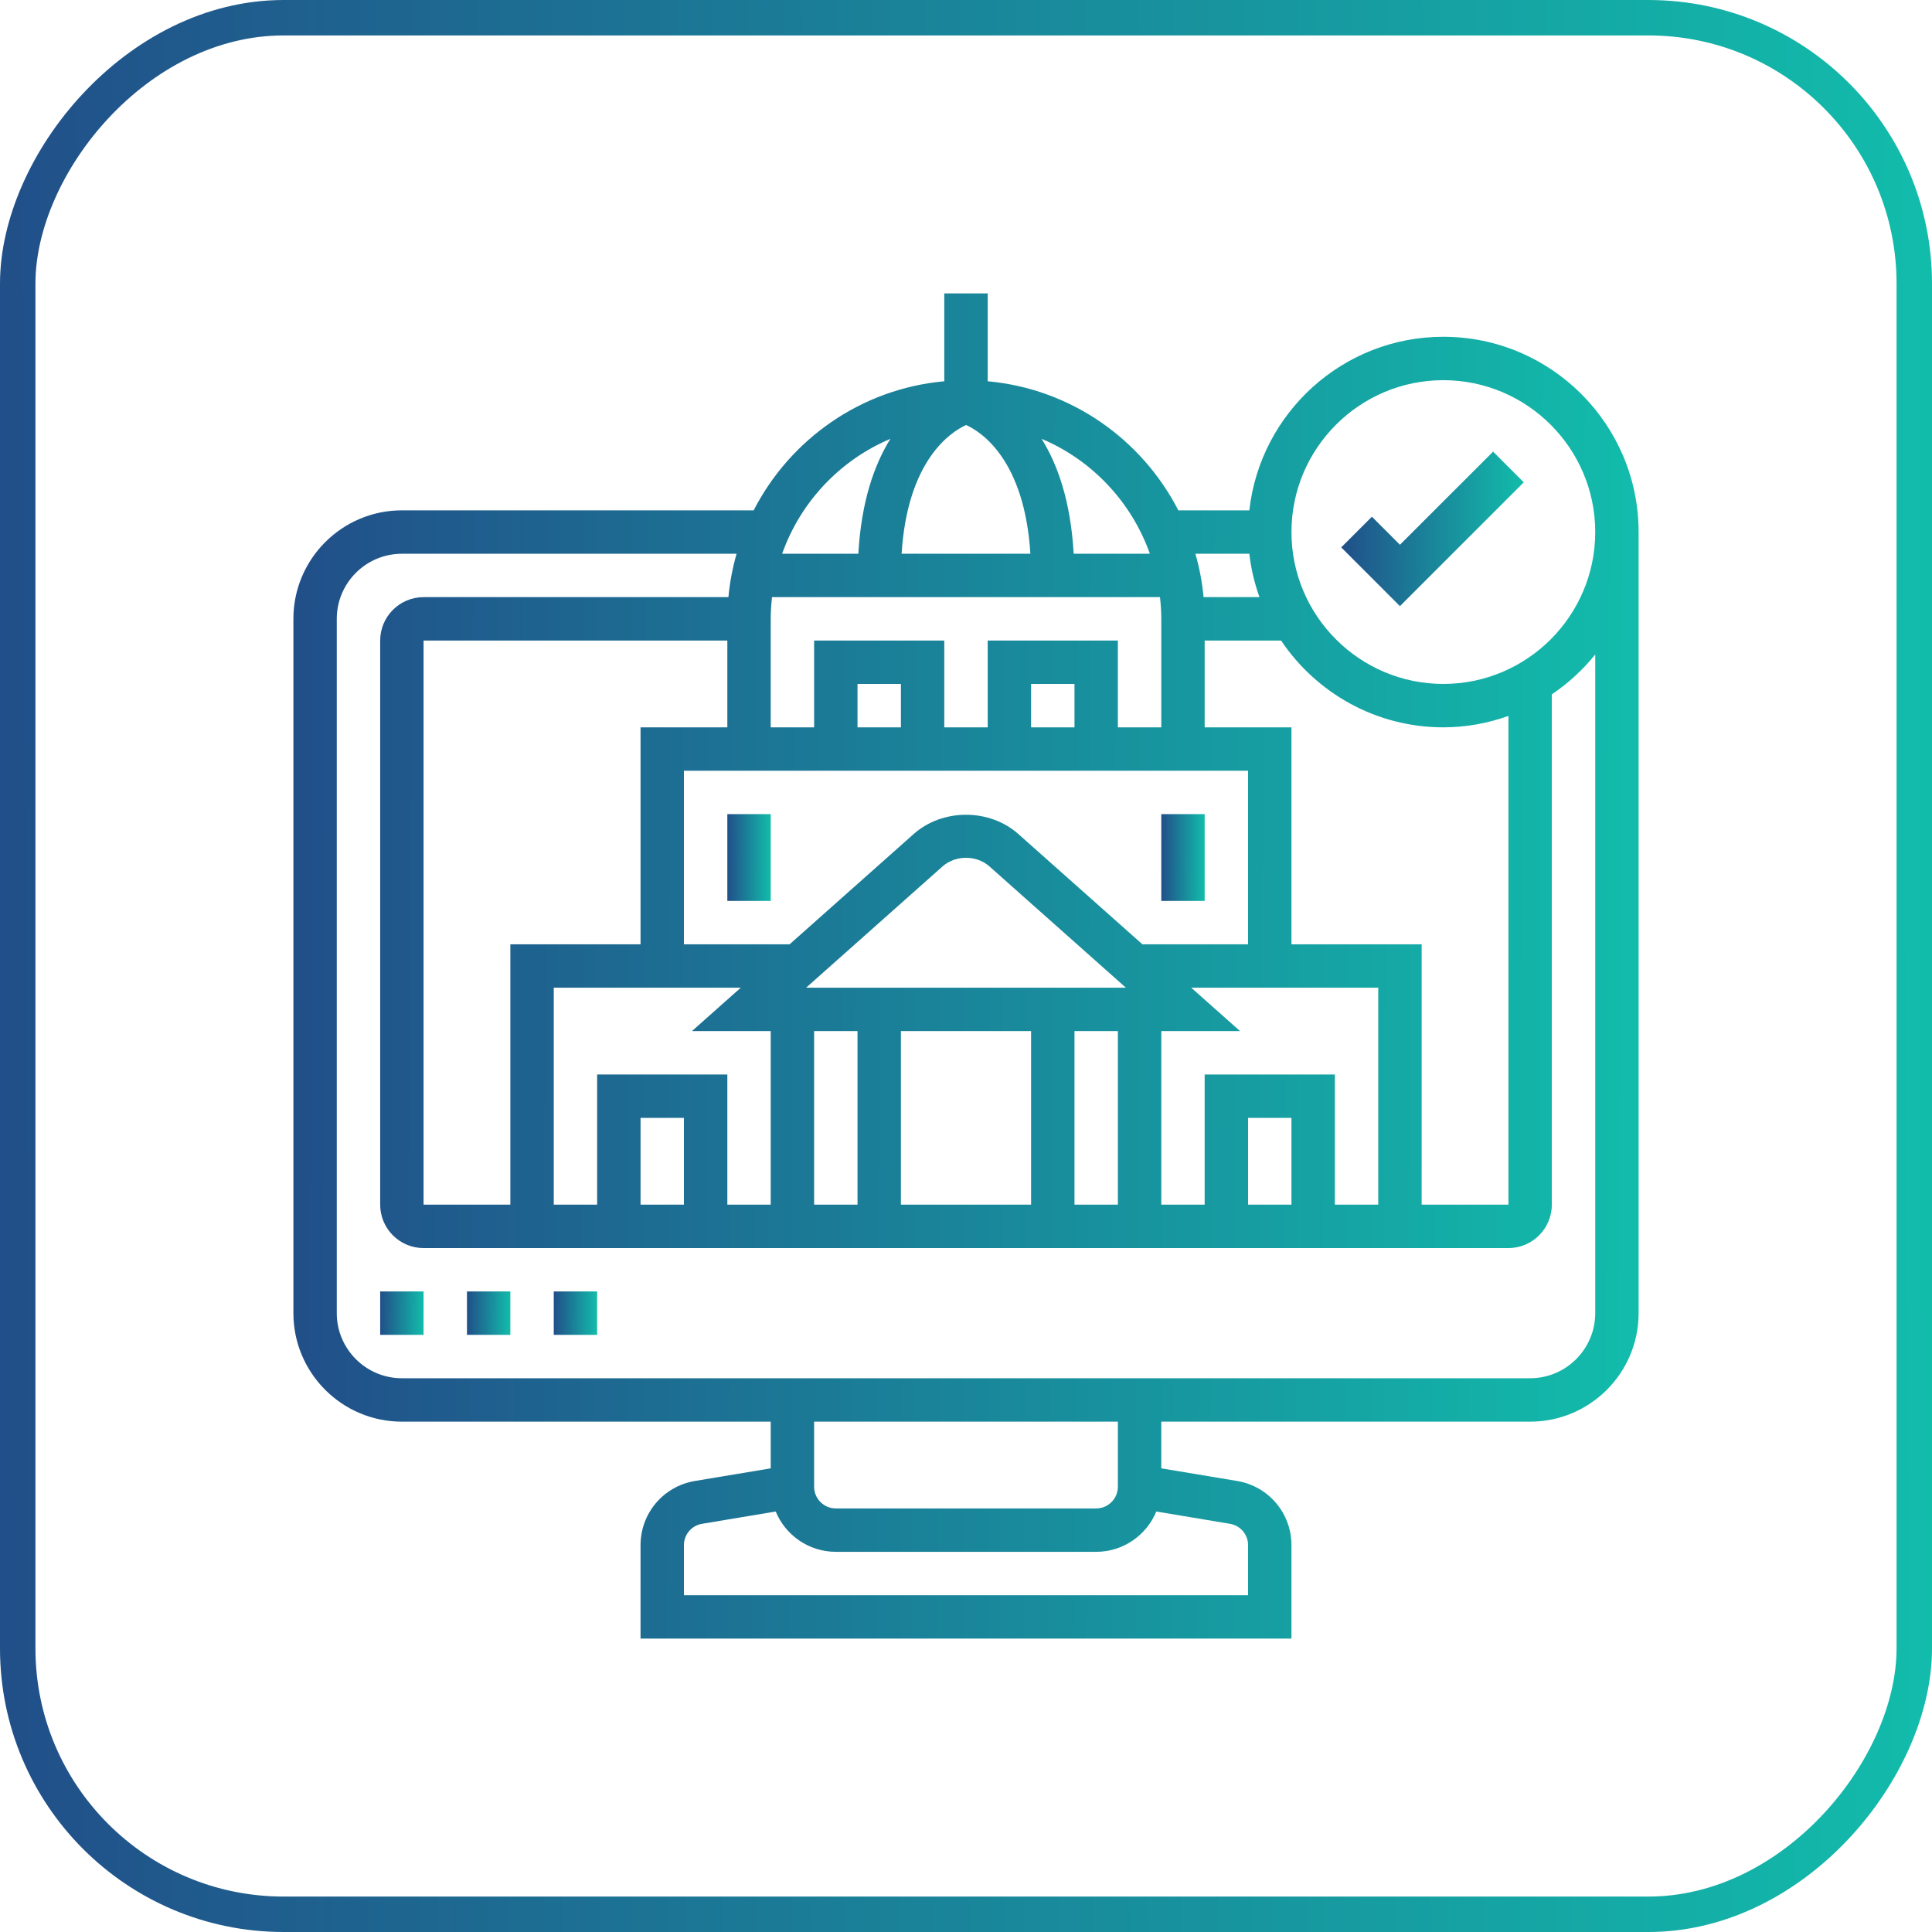
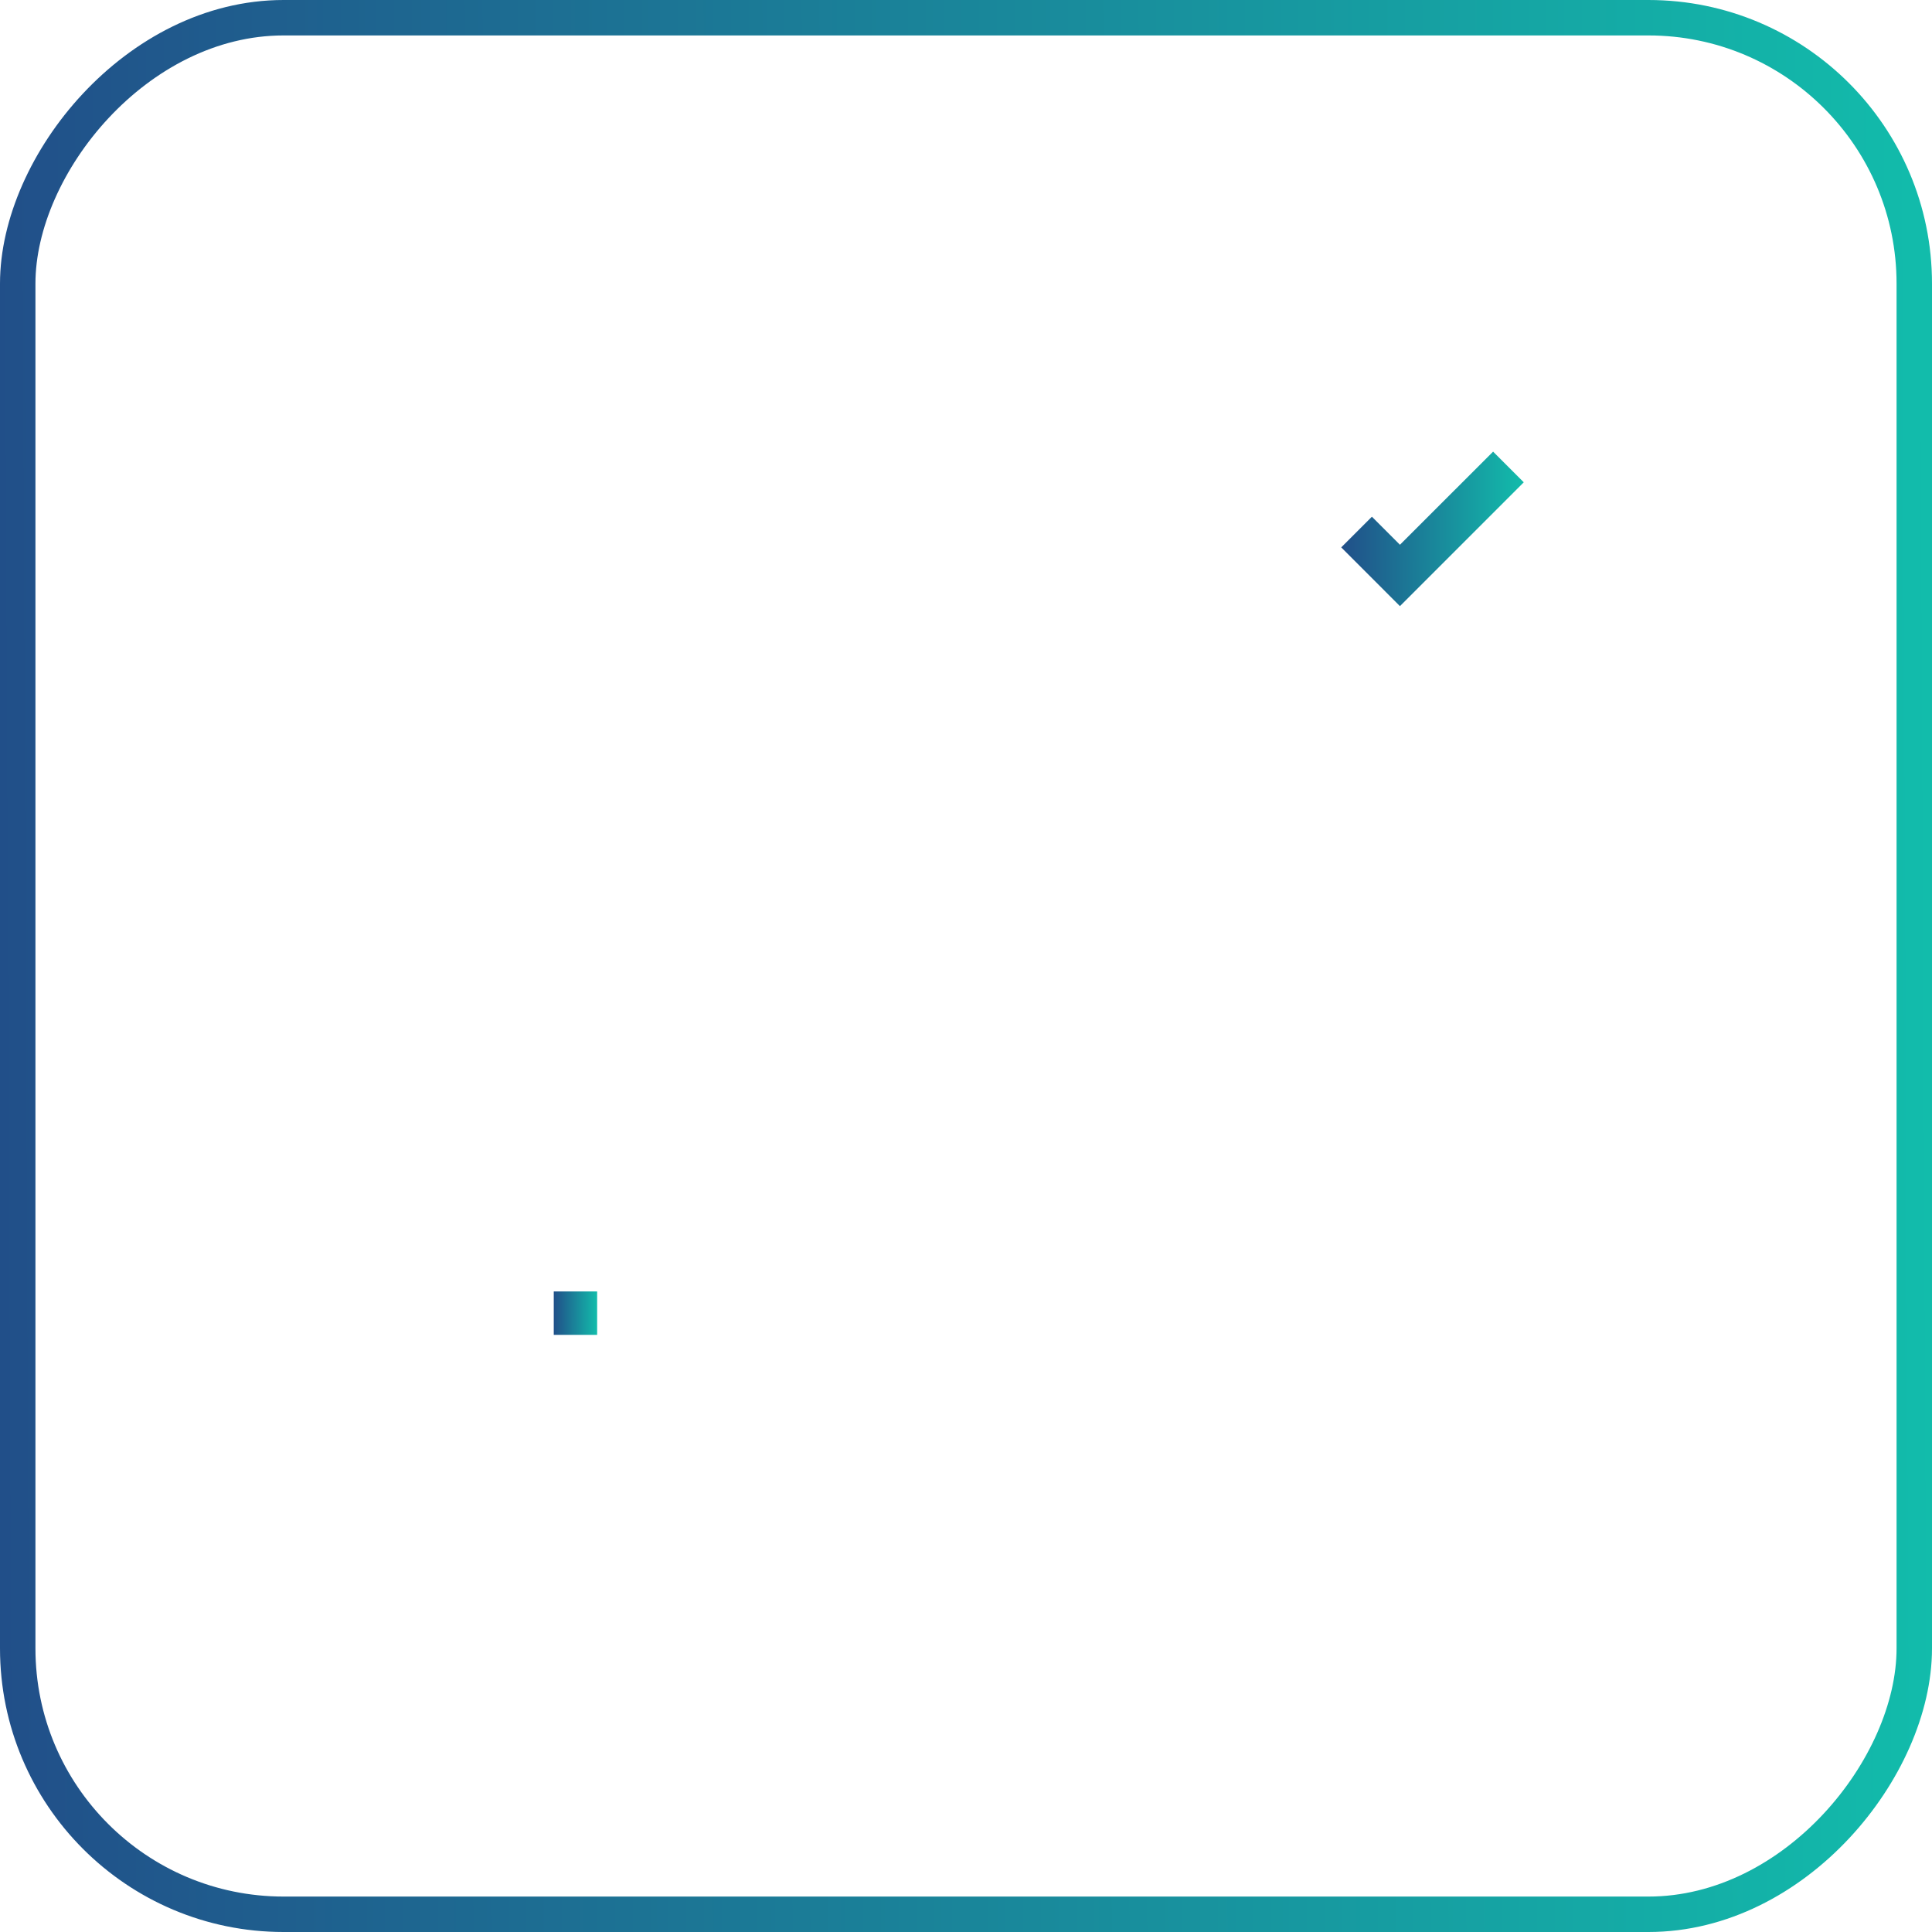
<svg xmlns="http://www.w3.org/2000/svg" width="64" height="64" viewBox="0 0 64 64" fill="none">
  <g clip-path="url(#clip0_1087_898)">
-     <path d="M15.469 42.781H16.906V44.219H15.469V42.781Z" fill="url(#paint0_linear_1087_898)" />
    <path d="M18.344 42.781H19.781V44.219H18.344V42.781Z" fill="url(#paint1_linear_1087_898)" />
-     <path d="M12.594 42.781H14.031V44.219H12.594V42.781Z" fill="url(#paint2_linear_1087_898)" />
-     <path d="M24.094 26.969H25.531V29.844H24.094V26.969Z" fill="url(#paint3_linear_1087_898)" />
-     <path d="M38.469 26.969H39.906V29.844H38.469V26.969Z" fill="url(#paint4_linear_1087_898)" />
-     <path d="M47.812 11.156C44.488 11.156 41.745 13.677 41.386 16.906H39.034C37.826 14.552 35.477 12.88 32.719 12.63V9.719H31.281V12.63C28.523 12.88 26.174 14.552 24.966 16.906H13.312C11.331 16.906 9.719 18.518 9.719 20.5V43.5C9.719 45.482 11.331 47.094 13.312 47.094H25.531V48.641L23.021 49.059C21.976 49.234 21.219 50.128 21.219 51.186V54.281H42.781V51.186C42.781 50.128 42.024 49.233 40.979 49.059L38.469 48.641V47.094H50.688C52.669 47.094 54.281 45.482 54.281 43.5V17.625C54.281 14.059 51.38 11.156 47.812 11.156ZM47.812 12.594C50.586 12.594 52.844 14.851 52.844 17.625C52.844 20.399 50.586 22.656 47.812 22.656C45.039 22.656 42.781 20.399 42.781 17.625C42.781 14.851 45.039 12.594 47.812 12.594ZM42.781 39.906H41.344V37.031H42.781V39.906ZM39.906 35.594V39.906H38.469V34.156H41.078L39.461 32.719H45.656V39.906H44.219V35.594H39.906ZM22.656 39.906H21.219V37.031H22.656V39.906ZM19.781 35.594V39.906H18.344V32.719H24.539L22.922 34.156H25.531V39.906H24.094V35.594H19.781ZM32.003 14.079C32.506 14.306 33.938 15.226 34.133 18.344H29.867C30.061 15.242 31.492 14.313 32.003 14.079ZM38.426 19.781C38.453 20.018 38.469 20.257 38.469 20.5V24.094H37.031V21.219H32.719V24.094H31.281V21.219H26.969V24.094H25.531V20.5C25.531 20.257 25.547 20.018 25.574 19.781H38.426ZM41.344 31.281H37.843L33.734 27.628C32.776 26.777 31.223 26.778 30.267 27.628L26.157 31.281H22.656V25.531H41.344V31.281ZM26.703 32.719L31.222 28.702C31.651 28.321 32.349 28.32 32.778 28.702L37.297 32.719H26.703ZM29.844 24.094H28.406V22.656H29.844V24.094ZM35.594 24.094H34.156V22.656H35.594V24.094ZM24.094 24.094H21.219V31.281H16.906V39.906H14.031V21.219H24.094V24.094ZM26.969 34.156H28.406V39.906H26.969V34.156ZM29.844 34.156H34.156V39.906H29.844V34.156ZM35.594 34.156H37.031V39.906H35.594V34.156ZM42.781 31.281V24.094H39.906V21.219H42.438C43.6 22.951 45.575 24.094 47.812 24.094C48.569 24.094 49.293 23.956 49.969 23.716V39.906H47.094V31.281H42.781ZM41.386 18.344C41.441 18.843 41.559 19.323 41.721 19.781H39.87C39.825 19.287 39.732 18.807 39.599 18.344H41.386ZM38.091 18.344H35.567C35.47 16.613 35.037 15.389 34.505 14.537C36.174 15.24 37.482 16.627 38.091 18.344ZM29.496 14.537C28.963 15.39 28.531 16.614 28.434 18.344H25.909C26.518 16.627 27.826 15.24 29.496 14.537ZM41.344 51.186V52.844H22.656V51.186C22.656 50.833 22.909 50.535 23.256 50.478L25.696 50.071C26.019 50.853 26.789 51.406 27.688 51.406H36.312C37.211 51.406 37.981 50.853 38.304 50.071L40.744 50.478C41.091 50.536 41.344 50.834 41.344 51.186ZM37.031 49.25C37.031 49.646 36.709 49.969 36.312 49.969H27.688C27.291 49.969 26.969 49.646 26.969 49.25V47.094H37.031V49.25ZM52.844 43.5C52.844 44.689 51.876 45.656 50.688 45.656H13.312C12.124 45.656 11.156 44.689 11.156 43.5V20.5C11.156 19.311 12.124 18.344 13.312 18.344H24.4C24.268 18.807 24.175 19.288 24.13 19.781H14.031C13.239 19.781 12.594 20.426 12.594 21.219V39.906C12.594 40.699 13.239 41.344 14.031 41.344H49.969C50.761 41.344 51.406 40.699 51.406 39.906V23C51.95 22.635 52.433 22.19 52.844 21.682V43.5Z" fill="url(#paint5_linear_1087_898)" />
    <path d="M50.477 15.977L49.461 14.961L46.375 18.046L45.446 17.117L44.43 18.133L46.375 20.079L50.477 15.977Z" fill="url(#paint6_linear_1087_898)" />
  </g>
  <rect x="0.587" y="-0.587" width="62.826" height="62.826" rx="8.807" transform="matrix(1 0 0 -1 0 62.826)" stroke="url(#paint7_linear_1087_898)" stroke-width="1.174" />
  <defs>
    <linearGradient id="paint0_linear_1087_898" x1="15.469" y1="43.313" x2="16.907" y2="43.32" gradientUnits="userSpaceOnUse">
      <stop stop-color="#214F89" />
      <stop offset="1" stop-color="#12BCAB" />
    </linearGradient>
    <linearGradient id="paint1_linear_1087_898" x1="18.344" y1="43.313" x2="19.782" y2="43.32" gradientUnits="userSpaceOnUse">
      <stop stop-color="#214F89" />
      <stop offset="1" stop-color="#12BCAB" />
    </linearGradient>
    <linearGradient id="paint2_linear_1087_898" x1="12.594" y1="43.313" x2="14.032" y2="43.32" gradientUnits="userSpaceOnUse">
      <stop stop-color="#214F89" />
      <stop offset="1" stop-color="#12BCAB" />
    </linearGradient>
    <linearGradient id="paint3_linear_1087_898" x1="24.094" y1="28.033" x2="25.532" y2="28.036" gradientUnits="userSpaceOnUse">
      <stop stop-color="#214F89" />
      <stop offset="1" stop-color="#12BCAB" />
    </linearGradient>
    <linearGradient id="paint4_linear_1087_898" x1="38.469" y1="28.033" x2="39.907" y2="28.036" gradientUnits="userSpaceOnUse">
      <stop stop-color="#214F89" />
      <stop offset="1" stop-color="#12BCAB" />
    </linearGradient>
    <linearGradient id="paint5_linear_1087_898" x1="9.719" y1="26.217" x2="54.306" y2="26.417" gradientUnits="userSpaceOnUse">
      <stop stop-color="#214F89" />
      <stop offset="1" stop-color="#12BCAB" />
    </linearGradient>
    <linearGradient id="paint6_linear_1087_898" x1="44.43" y1="16.855" x2="50.48" y2="16.888" gradientUnits="userSpaceOnUse">
      <stop stop-color="#214F89" />
      <stop offset="1" stop-color="#12BCAB" />
    </linearGradient>
    <linearGradient id="paint7_linear_1087_898" x1="-9.95479e-09" y1="23.695" x2="64.035" y2="23.982" gradientUnits="userSpaceOnUse">
      <stop stop-color="#214F89" />
      <stop offset="1" stop-color="#12BCAB" />
    </linearGradient>
    <clipPath id="clip0_1087_898">
      <rect width="46" height="46" fill="white" transform="translate(9 9)" />
    </clipPath>
  </defs>
</svg>